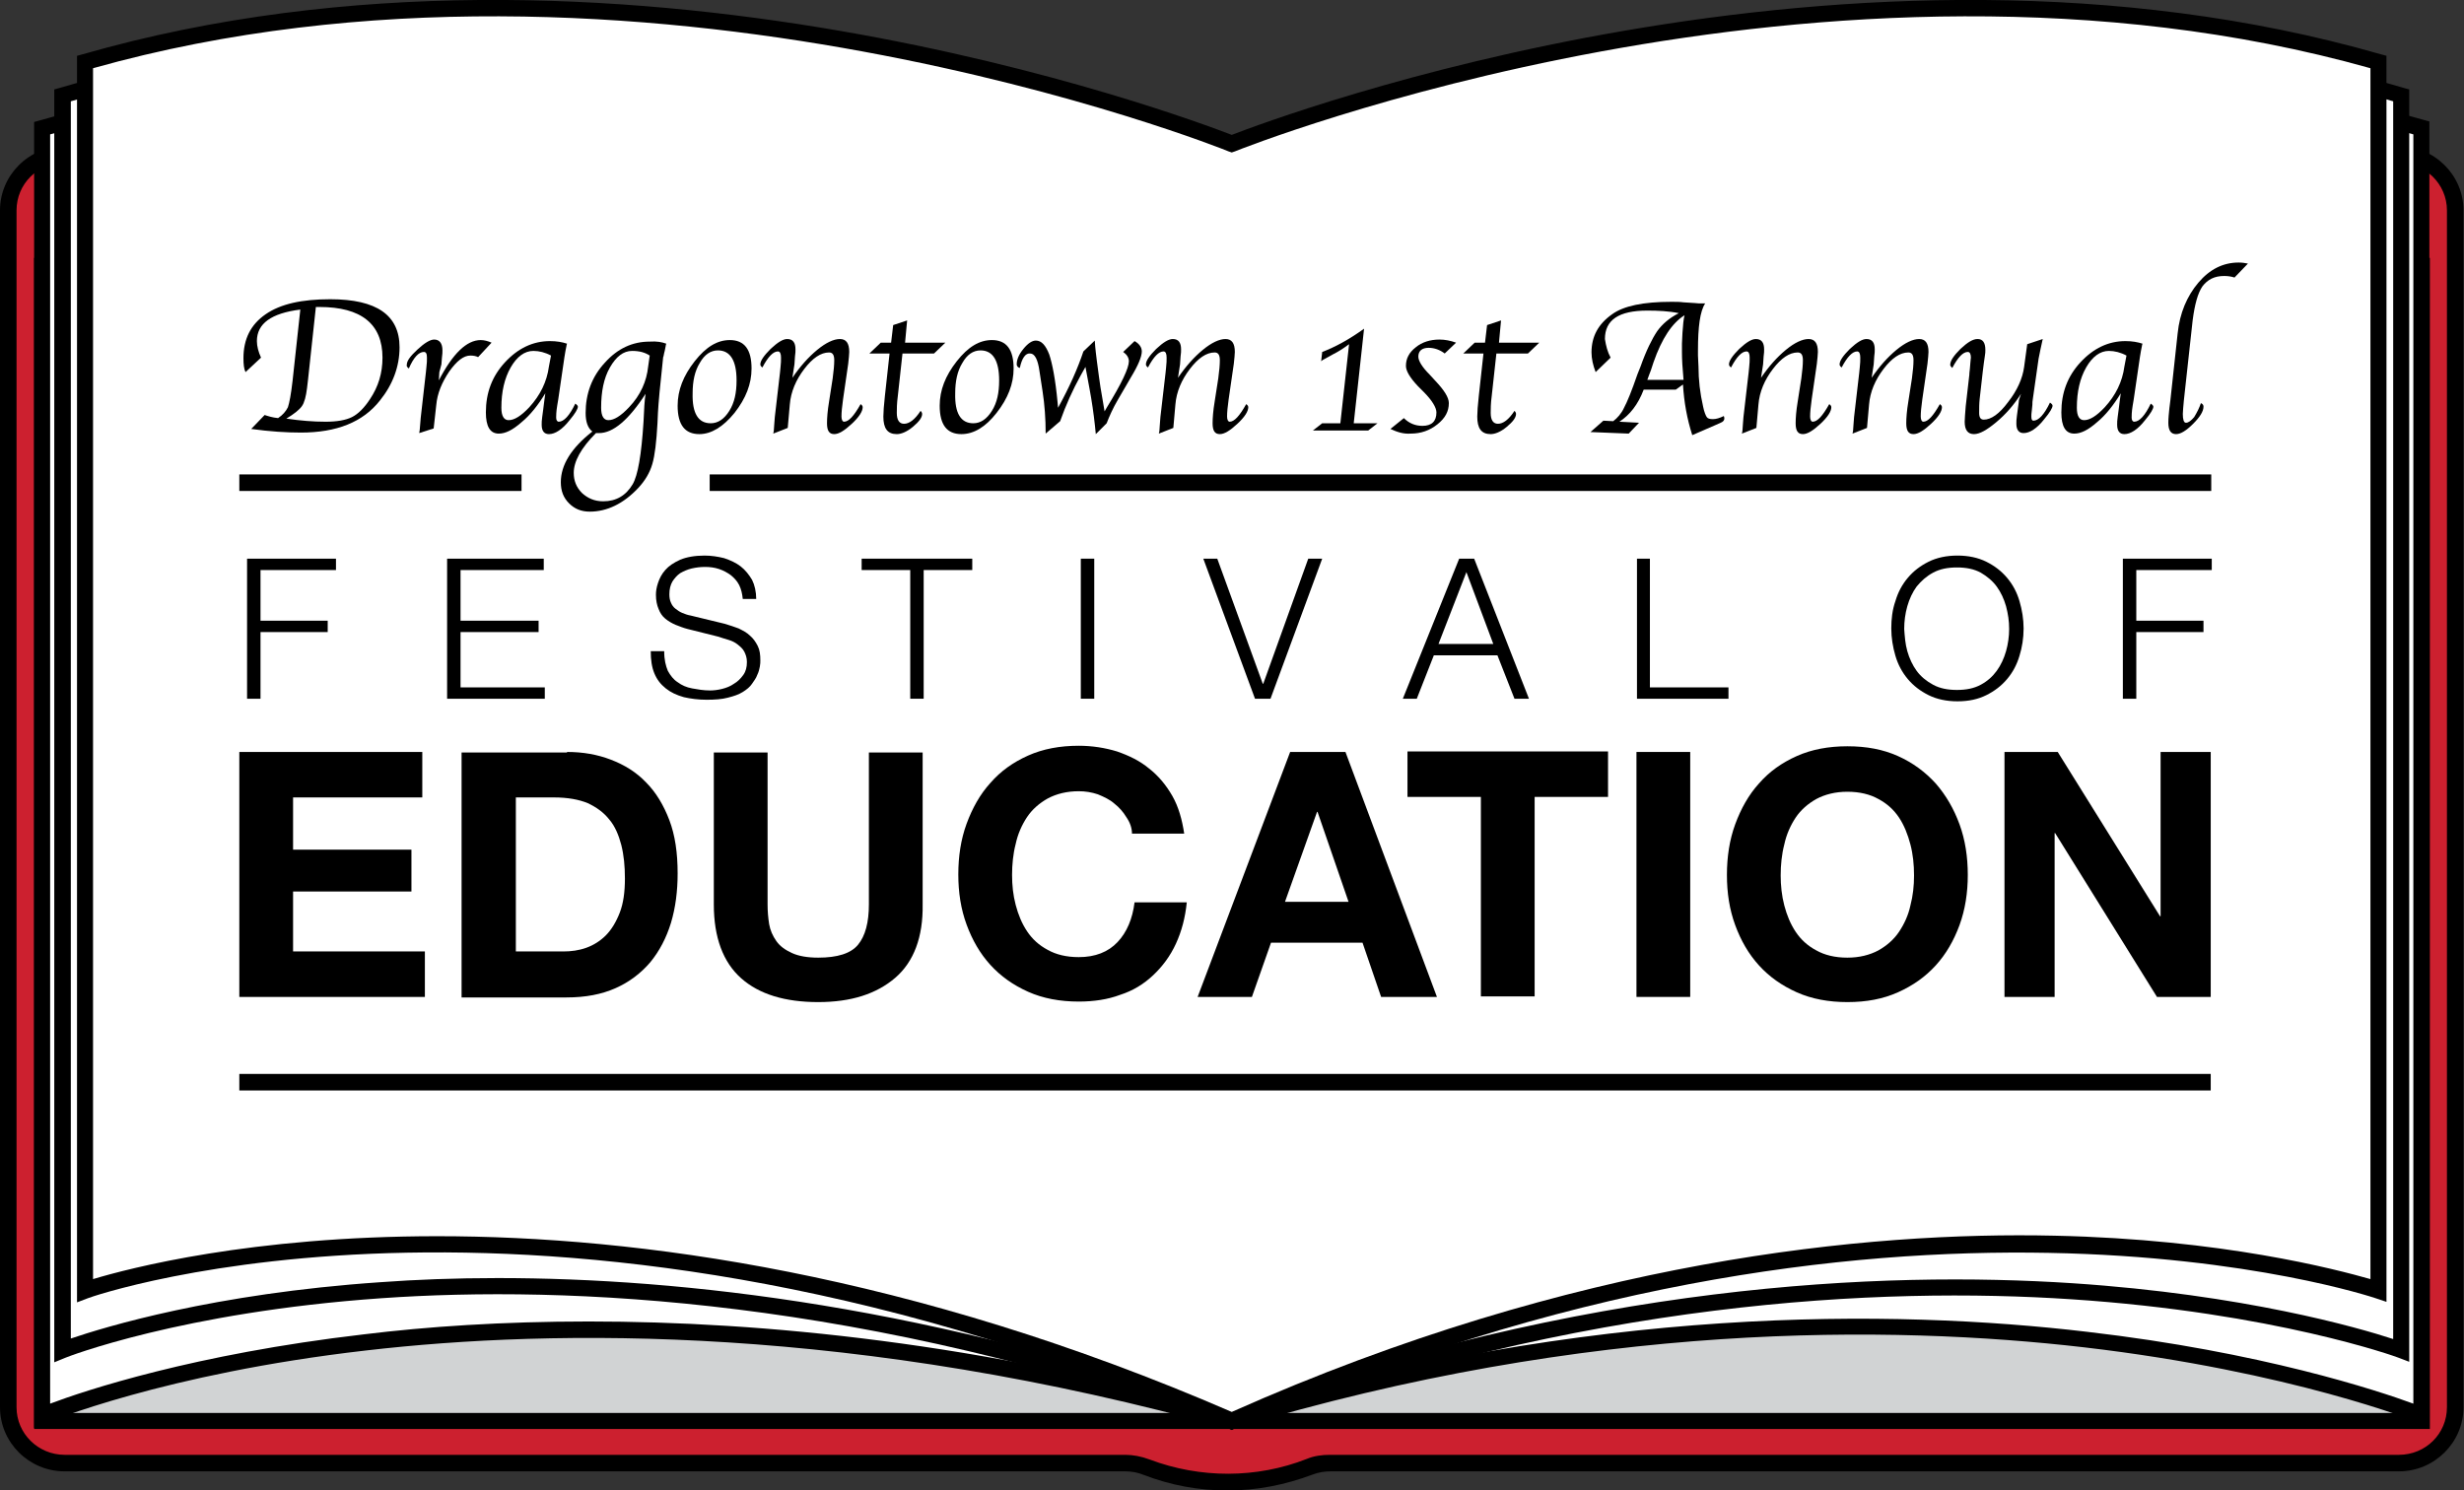
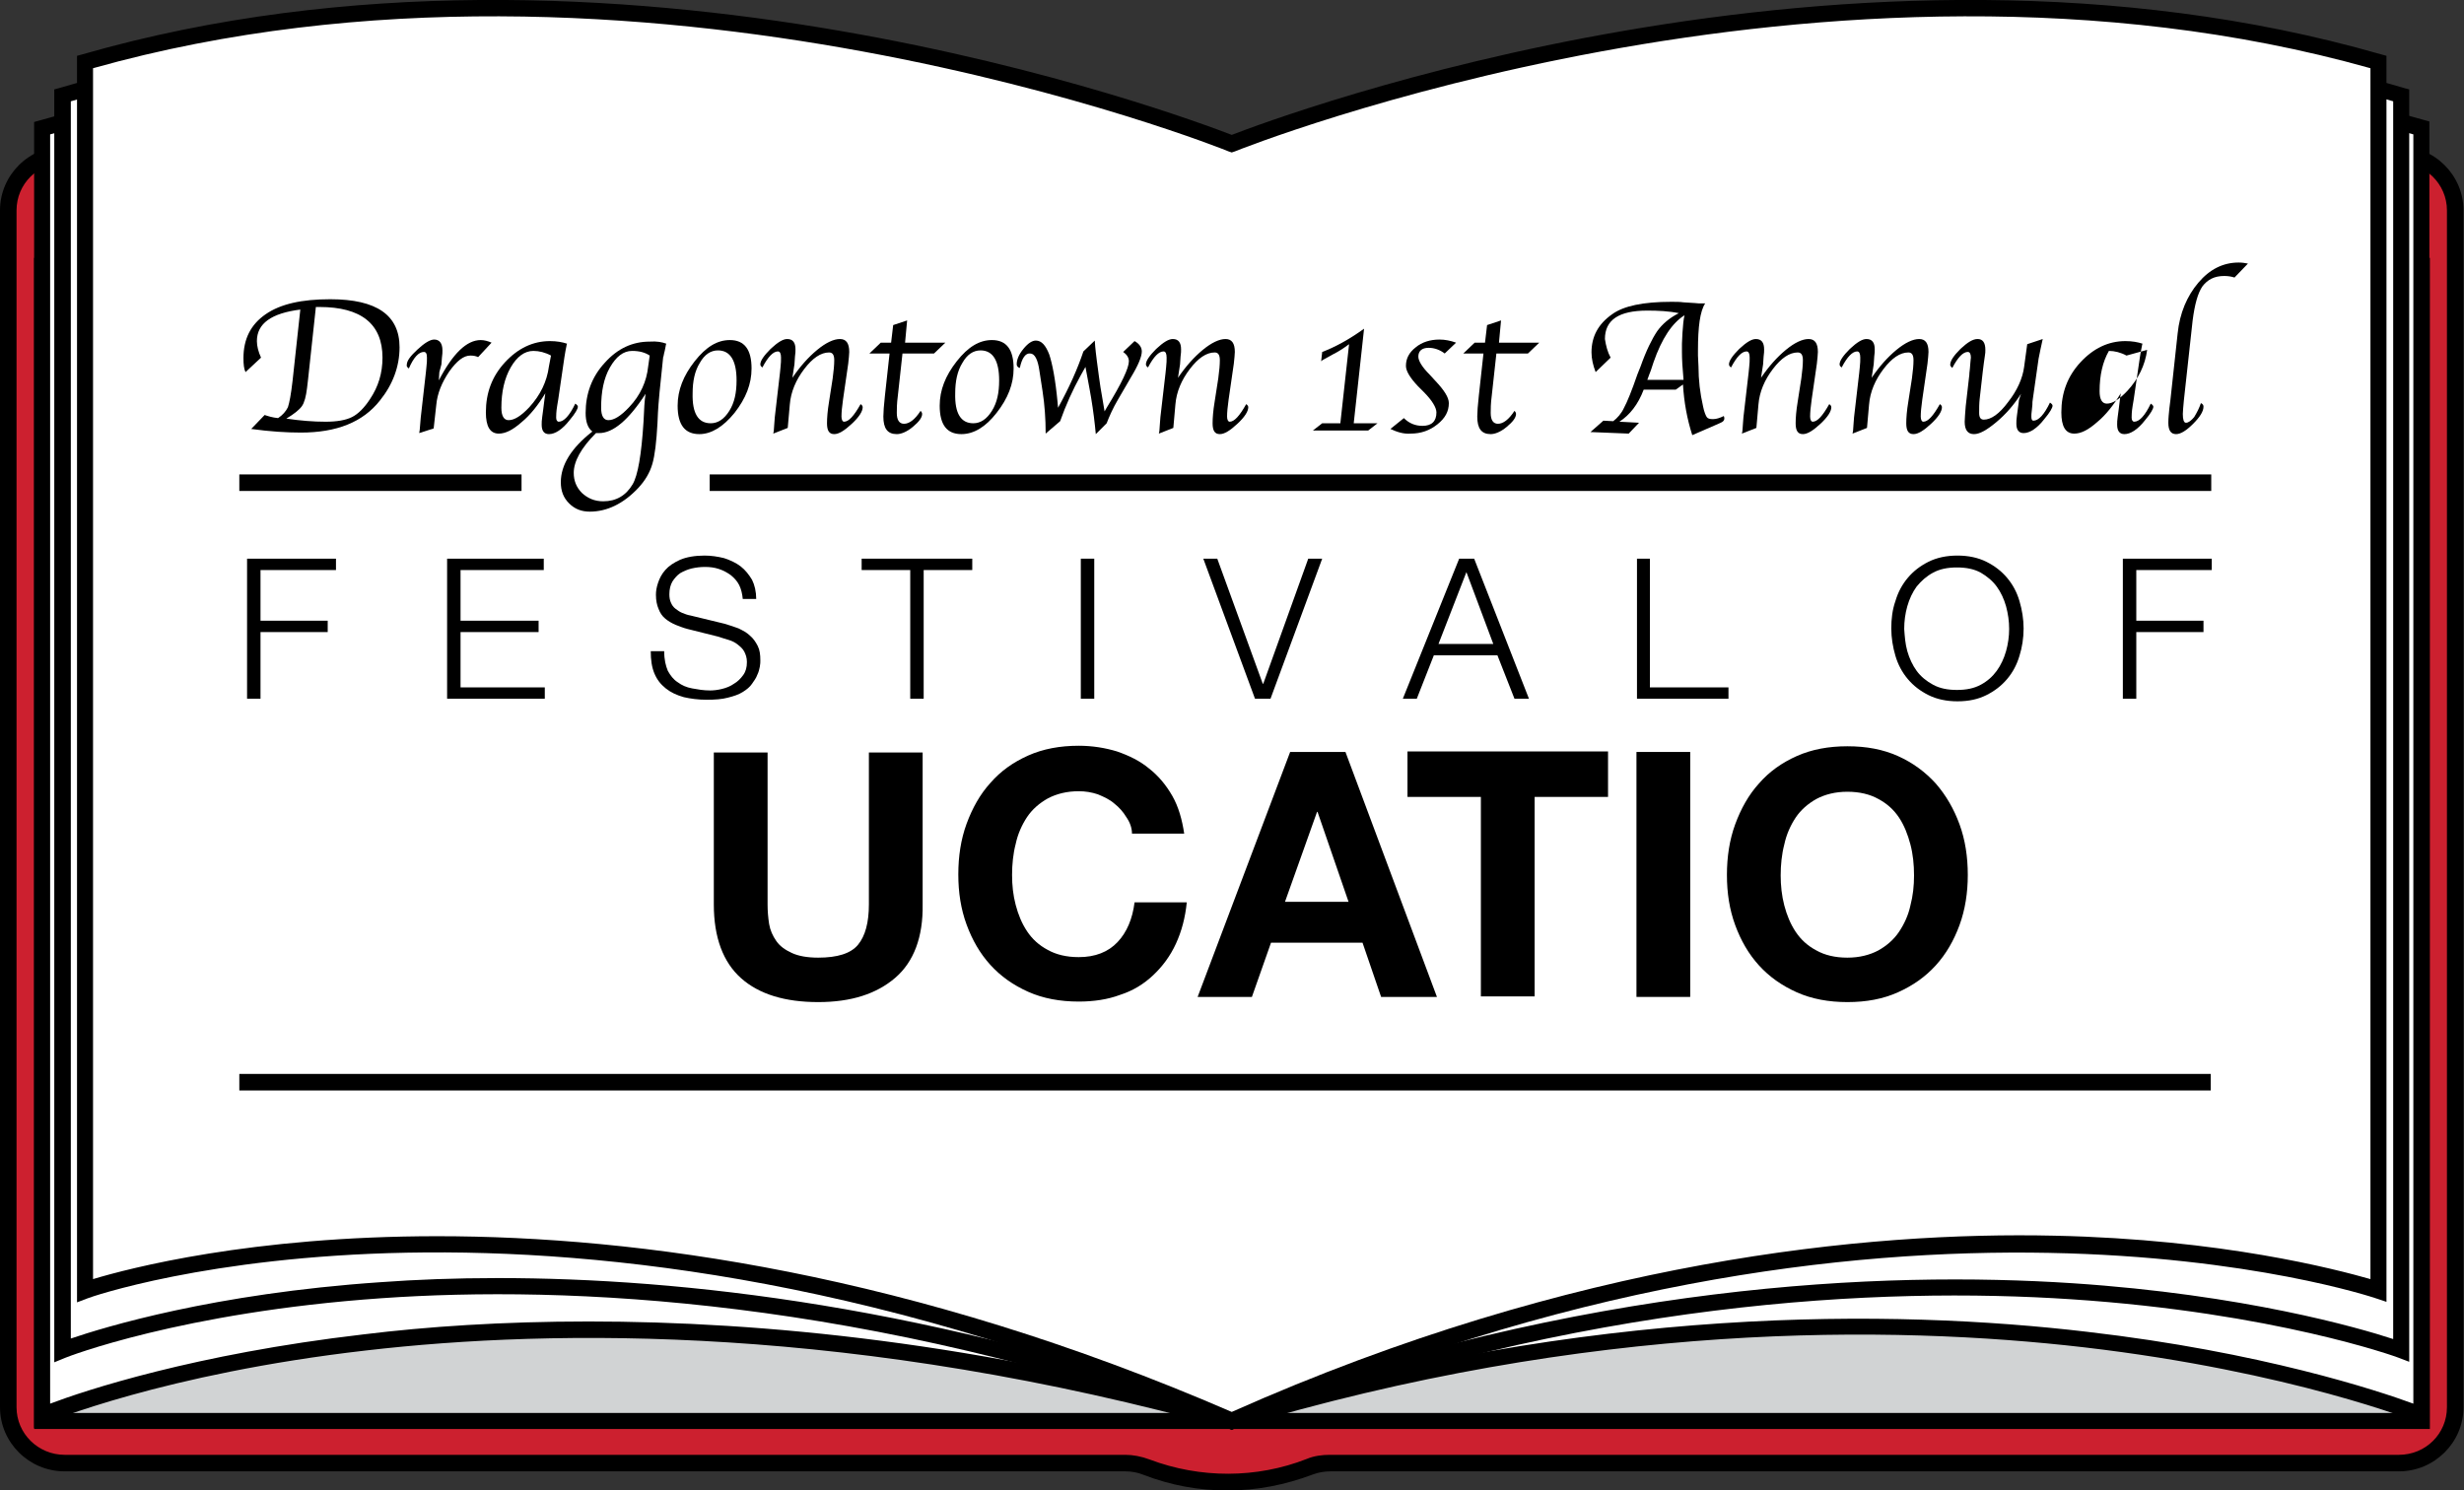
<svg xmlns="http://www.w3.org/2000/svg" version="1.1" id="Layer_1" x="0px" y="0px" viewBox="0 0 476.7 288.4" style="enable-background:new 0 0 476.7 288.4;" xml:space="preserve">
  <rect x="0" y="0" width="476.7" height="288.4" fill="#333333" stroke="none" />
  <style type="text/css">
	.st0{fill:#CC202F;}
	.st1{fill:#D1D3D4;}
	.st2{fill:#FFFFFF;}
</style>
  <g>
    <g>
      <path class="st0" d="M464.2,283.1H257.4c-1.4,0-2.7,0.2-3.9,0.7c-3.6,1.4-9.1,2.9-15.9,2.9c-3.4,0-9.2-0.4-15.7-2.9    c-1.3-0.5-2.7-0.8-4.1-0.8H12.5c-6,0-10.9-4.8-10.9-10.8V40.7c0-6,4.9-10.8,10.9-10.8h451.6c6,0,10.9,4.8,10.9,10.8v231.6    C475.1,278.3,470.2,283.1,464.2,283.1z" />
      <path d="M237.5,288.4c-5.6,0-11-1-16.2-3c-1.2-0.5-2.4-0.7-3.6-0.7H12.5c-6.9,0-12.5-5.6-12.5-12.4V40.7c0-6.8,5.6-12.4,12.5-12.4    h451.6c6.9,0,12.5,5.6,12.5,12.4v231.6c0,6.8-5.6,12.4-12.5,12.4H257.4c-1.2,0-2.3,0.2-3.4,0.6    C248.7,287.3,243.2,288.4,237.5,288.4z M12.5,31.5c-5.2,0-9.3,4.1-9.3,9.2v231.6c0,5.1,4.2,9.2,9.3,9.2h205.2    c1.5,0,3.1,0.3,4.7,0.9c9.8,3.7,20.7,3.7,30.4-0.1c1.4-0.6,3-0.8,4.5-0.8h206.8c5.2,0,9.3-4.1,9.3-9.2V40.7c0-5.1-4.2-9.2-9.3-9.2    H12.5z" />
    </g>
    <g>
      <rect x="8.2" y="51.5" class="st1" width="460.3" height="223.5" />
      <path d="M470.1,276.5H6.6V49.9h463.5V276.5z M9.7,273.4h457.2V53.1H9.7V273.4z" />
    </g>
    <g>
      <path class="st2" d="M238.3,46.8c0,0-118.8-54.3-230.2-22v249.1c0,0,89.6-38.1,230.2,1.1c133.8-40.4,230.2-1.1,230.2-1.1V24.8    C357.1-7.5,238.3,46.8,238.3,46.8z" />
      <path d="M238.3,276.6l-0.4-0.1c-72.3-20.2-130.7-19.4-167-15.2c-39.3,4.5-61.9,14-62.1,14.1l-2.2,0.9V23.6l1.1-0.3    C114.1-7.6,228.6,40.8,238.3,45c9.7-4.3,124.2-52.6,230.6-21.8l1.1,0.3v252.6l-2.2-0.9c-0.2-0.1-24.4-9.8-64.6-14.5    c-37.1-4.3-95.7-5.1-164.5,15.7L238.3,276.6z M113.9,255.7c33.6,0,75.9,4.1,124.4,17.6c69.2-20.8,128.2-20,165.5-15.6    c33.7,3.9,56.3,11.4,63.1,13.9V26C357.7-5.1,240.2,47.7,239,48.2l-0.7,0.3l-0.7-0.3C236.5,47.7,119-5.1,9.7,26v245.6    c6.6-2.5,27.9-9.6,60.6-13.4C82.5,256.7,97.1,255.7,113.9,255.7z" />
    </g>
    <g>
      <path class="st2" d="M238.3,43.6c0,0-116.7-57.4-226.2-25.1v242.8c0,0,88.8-35.5,226.2,13.7c131.9-48.7,226.2-13.7,226.2-13.7    V18.5C355.1-13.8,238.3,43.6,238.3,43.6z" />
      <path d="M238.3,276.6l-0.5-0.2c-70.7-25.3-128.2-27.7-164-25.2c-38.7,2.7-60.9,11.4-61.1,11.5l-2.2,0.9V17.3l1.1-0.3    c104.4-30.8,216.8,20.2,226.7,24.9c9.9-4.7,122.2-55.7,226.7-24.9l1.1,0.3v246.2l-2.1-0.8c-0.2-0.1-23.9-8.7-63.3-11.3    c-36.4-2.4-94,0-161.8,25L238.3,276.6z M96.3,247.3c35.6,0,84.5,5.4,142,26c68.2-25.1,126.1-27.4,162.7-25    c33.1,2.2,55.3,8.6,62,10.8V19.6C355.6-11.4,240.2,44.4,239,45l-0.7,0.3l-0.7-0.3C236.5,44.4,121-11.4,13.7,19.6V259    c6.5-2.2,27.6-8.7,59.9-10.9C80.4,247.6,88,247.3,96.3,247.3z" />
    </g>
    <g>
      <path class="st2" d="M238.3,27.8c0,0-114.5-46.6-221.9-15.8v237.7c0,0,89.2-32.4,221.9,25.3c128.7-57.6,221.9-25.3,221.9-25.3V12    C352.8-18.8,238.3,27.8,238.3,27.8z" />
      <path d="M238.3,276.7l-0.6-0.3C107.2,219.7,17.9,250.8,17,251.2l-2.1,0.8V10.8l1.1-0.3C118.7-19,229.2,22.6,238.3,26.1    C247.4,22.6,358-19,460.6,10.5l1.1,0.3v241.1l-2.1-0.7c-0.9-0.3-94.1-31.5-220.7,25.2L238.3,276.7z M84.6,239.2    c38.6,0,91.6,7.1,153.7,34c66.5-29.6,123.2-34.9,159.2-34.1c32.5,0.7,54.4,6.5,61.1,8.4V13.2C353.3-16.4,240.1,28.8,238.9,29.3    l-0.6,0.2l-0.6-0.2C236.6,28.8,123.3-16.4,18,13.2v234.3C25,245.4,48.5,239.2,84.6,239.2z" />
    </g>
    <g>
      <path d="M48.6,83l2.6-2.7c0.6,0.2,1.5,0.5,2.6,0.6c0.9-0.6,1.5-1.3,1.9-2.1c0.3-0.9,0.6-2.5,0.9-5.1l1.5-13.8    c-5.6,0.7-8.4,2.7-8.4,6.1c0,1,0.3,2.1,0.8,3.2l-3,2.8c-0.3-0.6-0.4-1.5-0.4-2.7c0-3.7,1.4-6.5,4.3-8.5s7-2.9,12.5-2.9    c9,0,13.4,3.1,13.4,9.3c0,3.7-1.3,7.2-3.8,10.3c-3.3,4.2-8.4,6.2-15.3,6.2C55.4,83.7,52.2,83.5,48.6,83z M61.1,59.5l-1.5,13.9    l-0.2,1.7c-0.2,1.6-0.5,2.8-1,3.5c-0.5,0.7-1.5,1.5-3,2.4c2.7,0.4,5.2,0.6,7.6,0.6c2.2,0,3.9-0.3,5.1-0.9c1.2-0.6,2.4-1.8,3.5-3.5    c1.6-2.4,2.4-5,2.4-8c0-6.5-4.1-9.8-12.2-9.8H61.1z" />
      <path d="M84.9,73.6c2.7-5.2,5.4-7.8,8.1-7.8c0.7,0,1.4,0.2,2.1,0.5l-2.6,2.8c-0.4-0.2-0.9-0.3-1.5-0.3c-1.3,0-2.6,1-4.1,3.1    c-1.4,2.1-2.3,4.2-2.5,6.5l-0.5,4.5l-2.8,0.9l0.1-0.6l0.1-1.2l0.1-1.2l1-8.8l0.1-1c0.1-0.7,0.1-1.3,0.1-1.8c0-0.8-0.2-1.1-0.6-1.1    c-1,0-2,1.1-2.9,3.2c-0.3-0.2-0.5-0.5-0.4-0.7c0-0.8,0.7-1.7,2.1-3c1.3-1.2,2.4-1.9,3.2-1.9c1,0,1.6,0.7,1.6,2.1    c0,0.3,0,0.8-0.1,1.4l-0.1,1.3L85,72L84.9,73.6z" />
      <path d="M105.5,76.1c-1.4,2.3-2.9,4.2-4.6,5.6c-1.7,1.5-3.1,2.2-4.4,2.2c-1.7,0-2.5-1.4-2.5-4.1c0-3.8,1.2-7,3.7-9.7    c2.5-2.7,5.4-4.1,8.7-4.1c1.3,0,2.4,0.2,3.3,0.5c-0.1,0.2-0.1,0.4-0.1,0.4l-0.2,1c-0.1,0.7-0.2,1.1-0.2,1.2l-1.2,8.2l-0.2,1.2    c-0.2,1.2-0.2,2-0.2,2.3c0,0.5,0.2,0.8,0.5,0.8c1,0,2.1-1.2,3.2-3.5c0.3,0.2,0.5,0.4,0.5,0.6c0,0.4-0.5,1.3-1.6,2.6    c-1.4,1.8-2.8,2.7-4,2.7c-0.9,0-1.4-0.6-1.4-1.8c0-0.4,0-0.9,0.1-1.5l0.2-1.5l0.2-1.6L105.5,76.1z M106.6,68.8    c-1.1-0.6-2.3-0.9-3.4-0.9c-1.7,0-3.2,1.1-4.4,3.2c-1.2,2.1-1.8,4.7-1.8,7.8c0,1.6,0.5,2.4,1.4,2.4c1.1,0,2.4-0.8,4-2.5    c2.1-2.3,3.4-4.9,3.8-7.9L106.6,68.8z" />
      <path d="M128.9,66.5c-0.1,0.2-0.1,0.4-0.1,0.4l-0.2,1c-0.2,0.7-0.2,1.1-0.3,1.2l-0.7,6.8c-0.1,1.1-0.3,3.1-0.4,6    c-0.2,3.6-0.5,6.2-1,7.9s-1.4,3.2-2.7,4.6c-2.9,3.1-6.1,4.6-9.4,4.6c-1.6,0-2.9-0.5-4-1.6s-1.6-2.4-1.6-4.1c0-3.3,2-6.6,6.1-9.8    c-0.9-0.7-1.3-1.9-1.3-3.6c0-3.7,1.2-7,3.7-9.7c2.5-2.8,5.4-4.1,8.7-4.1C127.1,66,128.1,66.2,128.9,66.5z M124.9,76.2    c-3.3,5.1-6.3,7.6-9,7.6c-0.1,0-0.3,0-0.6,0c-2.9,2.9-4.3,5.5-4.3,7.7c0,1.5,0.5,2.8,1.6,3.9c1.1,1,2.4,1.6,4.1,1.6    c2.5,0,4.4-1.1,5.7-3.3c1-1.7,1.7-5.7,2.1-12.1C124.6,79.2,124.7,77.4,124.9,76.2z M125.7,68.8c-0.9-0.6-2-0.9-3.4-0.9    c-1.7,0-3.1,1.1-4.3,3.2s-1.7,4.7-1.7,7.8c0,1.6,0.5,2.4,1.4,2.4c1.1,0,2.4-0.8,4-2.5c2.2-2.3,3.4-5,3.7-7.9L125.7,68.8z" />
      <path d="M135.3,84c-2.8,0-4.2-1.8-4.2-5.5c0-3,1.1-5.8,3.3-8.6s4.4-4.1,6.8-4.1c2.8,0,4.2,1.8,4.2,5.5c0,3-1.1,5.8-3.3,8.6    C139.9,82.6,137.6,84,135.3,84z M137.5,81.9c1.4,0,2.6-0.8,3.6-2.4c1-1.6,1.4-3.5,1.4-5.9c0-3.8-1.2-5.8-3.6-5.8    c-1.4,0-2.6,0.8-3.5,2.4c-1,1.6-1.4,3.6-1.4,5.9C133.9,80,135.1,81.9,137.5,81.9z" />
      <path d="M152.4,82.8l-2.8,1.1l0.1-0.5l0.1-1.4l0.1-1.3l1-8.6l0.1-1c0.1-0.8,0.1-1.4,0.1-1.9c0-0.8-0.2-1.2-0.6-1.2    c-0.9,0-1.9,1-3,3.1c-0.3-0.2-0.4-0.4-0.4-0.6c0-0.7,0.7-1.7,2-3c1.4-1.3,2.4-1.9,3.2-1.9c1.1,0,1.6,0.7,1.6,2    c0,0.3,0,0.8-0.1,1.4l-0.1,1.5l-0.2,1.3l-0.2,1.3c1.5-2.2,3.1-4,4.8-5.4c1.7-1.4,3.2-2.1,4.4-2.1c1.2,0,1.8,0.8,1.8,2.5    c0,0.5-0.1,1.3-0.2,2.3l-1,6.9c-0.2,1.4-0.3,2.5-0.3,3.3c0,0.6,0.2,1,0.5,1c0.9,0,1.9-1.1,3.2-3.4c0.3,0.2,0.4,0.4,0.4,0.6    c0,0.8-0.7,1.9-2.1,3.2c-1.4,1.3-2.5,2-3.4,2c-1,0-1.4-0.7-1.4-2.1c0-1,0.1-2.4,0.4-4.2l0.7-4.5c0.2-1.5,0.3-2.6,0.3-3.5    c0-1-0.3-1.5-1-1.5c-1.6,0-3.2,1.1-4.8,3.2c-1.6,2.1-2.6,4.4-2.8,6.9L152.4,82.8z" />
      <path d="M174.6,68.4l-0.9,8.2c-0.2,1.5-0.2,2.6-0.2,3.3c0,1.4,0.5,2.1,1.4,2.1c1,0,2.1-0.8,3.2-2.5c0.2,0.2,0.3,0.4,0.3,0.6    c0,0.7-0.6,1.5-1.8,2.5c-1.2,1-2.3,1.4-3.1,1.4c-1.8,0-2.6-1.1-2.6-3.4c0-0.8,0.1-2.2,0.3-4l0.9-8.2h-3.9l2.2-2.1h2l0.4-3.4    l2.7-0.9l-0.4,4.3h7.8l-2.2,2.1H174.6z" />
      <path d="M186,84c-2.8,0-4.2-1.8-4.2-5.5c0-3,1.1-5.8,3.3-8.6s4.4-4.1,6.8-4.1c2.8,0,4.2,1.8,4.2,5.5c0,3-1.1,5.8-3.3,8.6    C190.7,82.6,188.4,84,186,84z M188.3,81.9c1.4,0,2.6-0.8,3.6-2.4c1-1.6,1.4-3.5,1.4-5.9c0-3.8-1.2-5.8-3.6-5.8    c-1.4,0-2.6,0.8-3.5,2.4c-1,1.6-1.4,3.6-1.4,5.9C184.7,80,185.9,81.9,188.3,81.9z" />
      <path d="M202.3,83.9c0-2.9-0.2-5.6-0.6-8.2l-0.6-3.9c-0.3-2.2-0.9-3.4-1.8-3.4c-0.9-0.1-1.6,0.9-2,2.8c-0.4-0.1-0.6-0.4-0.6-0.7    c0-0.9,0.4-1.9,1.3-3s1.7-1.6,2.4-1.6c1.1,0,1.9,0.9,2.6,2.7c0.6,1.8,1.2,4.9,1.6,9.2l0.1,1.1c2.2-4,3.8-7.6,4.9-10.9l2.2-2.1    c0.1,1.7,0.3,3,0.4,3.9l0.4,3l0.3,2.1l0.8,4.7l0.4-0.7c2.9-4.7,4.3-7.7,4.3-9c0-0.7-0.4-1.3-1.1-1.8l2.2-2.1    c0.9,0.5,1.4,1.2,1.4,2c0,1-0.7,2.7-2.1,5l-1.1,1.9l-1.4,2.4c-1,1.7-1.7,3.3-2.2,4.6L212,84c-0.2-2.2-0.5-4.6-0.9-7l-0.3-1.7    l-0.8-4.3l-0.9,1.6c-1.6,2.9-2.9,5.8-4,8.9L202.3,83.9z" />
      <path d="M227,82.8l-2.8,1.1l0.1-0.5l0.1-1.4l0.1-1.3l1-8.6l0.1-1c0.1-0.8,0.1-1.4,0.1-1.9c0-0.8-0.2-1.2-0.6-1.2    c-0.9,0-1.9,1-3,3.1c-0.3-0.2-0.4-0.4-0.4-0.6c0-0.7,0.7-1.7,2-3c1.4-1.3,2.4-1.9,3.2-1.9c1.1,0,1.6,0.7,1.6,2    c0,0.3,0,0.8-0.1,1.4l-0.1,1.5l-0.2,1.3l-0.2,1.3c1.5-2.2,3.1-4,4.8-5.4c1.7-1.4,3.2-2.1,4.4-2.1c1.2,0,1.8,0.8,1.8,2.5    c0,0.5-0.1,1.3-0.2,2.3l-1,6.9c-0.2,1.4-0.3,2.5-0.3,3.3c0,0.6,0.2,1,0.5,1c0.9,0,1.9-1.1,3.2-3.4c0.3,0.2,0.4,0.4,0.4,0.6    c0,0.8-0.7,1.9-2.1,3.2c-1.4,1.3-2.5,2-3.4,2c-1,0-1.4-0.7-1.4-2.1c0-1,0.1-2.4,0.4-4.2l0.7-4.5c0.2-1.5,0.3-2.6,0.3-3.5    c0-1-0.3-1.5-1-1.5c-1.6,0-3.2,1.1-4.8,3.2c-1.6,2.1-2.6,4.4-2.8,6.9L227,82.8z" />
      <path d="M259.3,82l1.7-15.4c-1.2,0.9-2.2,1.5-3,1.9l-2,1.1c0,0-0.2,0.1-0.4,0.3l0.2-1.8c2.4-0.9,5.2-2.4,8.1-4.5l-2,18.3h4.6    l-1.8,1.4h-10.7l1.8-1.4H259.3z" />
      <path d="M269,83l2.6-2.1c1,1,2.2,1.5,3.6,1.5c1.8,0,2.7-0.9,2.7-2.6c0-0.9-0.8-2.3-2.5-4l-1.1-1.1c-1.5-1.6-2.3-2.9-2.3-3.9    c0-1.4,0.6-2.6,1.9-3.6c1.2-1,2.8-1.5,4.6-1.5c1,0,2.1,0.2,3.2,0.6l-2.2,2.1c-0.9-0.7-2-1.1-3.1-1.1c-1.3,0-2,0.6-2,1.7    c0,0.8,0.7,2,2.2,3.5l1.1,1.2c1.7,1.8,2.6,3.2,2.6,4.3c0,1.6-0.7,2.9-2.2,4.1c-1.5,1.2-3.2,1.8-5.2,1.8    C271.5,84,270.3,83.6,269,83z" />
      <path d="M289.5,68.4l-0.9,8.2c-0.2,1.5-0.2,2.6-0.2,3.3c0,1.4,0.5,2.1,1.4,2.1c1,0,2.1-0.8,3.2-2.5c0.2,0.2,0.3,0.4,0.3,0.6    c0,0.7-0.6,1.5-1.8,2.5c-1.2,1-2.3,1.4-3.1,1.4c-1.8,0-2.6-1.1-2.6-3.4c0-0.8,0.1-2.2,0.3-4l0.9-8.2h-3.9l2.2-2.1h2l0.4-3.4    l2.7-0.9l-0.4,4.3h7.8l-2.2,2.1H289.5z" />
      <path d="M311.6,69.2l-2.9,2.8c-0.5-1.3-0.8-2.6-0.8-3.8c0-3.1,1.3-5.5,4-7.4c2.2-1.6,6-2.4,11.4-2.4c0.9,0,1.7,0,2.4,0.1    c1.9,0.1,2.9,0.2,2.9,0.2h1.3c-1,1.5-1.4,4.5-1.4,9.1l0,1l0.1,2.1c0,2.6,0.3,5.2,0.9,7.8c0.2,1,0.5,1.7,0.7,2    c0.2,0.3,0.6,0.4,1.2,0.4c0.6,0,1.3-0.2,2.1-0.6c0.1,0.2,0.1,0.4,0.1,0.5c0,0.3-0.2,0.6-0.7,0.8l-0.9,0.4l-4.6,2    c-1-3.1-1.6-6.4-1.8-9.8l-1.4,1h-6.2c-1.1,2.9-2.7,4.9-4.7,6.2l3.8,0.2l-2,2.1l-7.4-0.3l2.5-2.2l1.9,0.1c0.8-0.6,1.6-1.5,2.1-2.6    c0.6-1.1,1.5-3.3,2.6-6.5l0.6-1.5c1.1-3.1,2.2-5.3,3.2-6.8c1-1.4,2.4-2.6,4.2-3.5c-1.9-0.4-4-0.5-6.1-0.5c-5.5,0-8.2,1.8-8.2,5.5    C310.7,66.9,311,68.1,311.6,69.2z M325.7,73.4c-0.2-2.1-0.3-3.9-0.3-5.2c0-0.7,0-1.2,0-1.7l0.1-2.1c0.1-1.5,0.2-2.6,0.4-3.4    c-2.4,1.5-4.4,4.5-6,9.1c-0.4,1.3-0.7,2.1-0.8,2.3l-0.4,1.1H325.7z" />
      <path d="M339.8,82.8l-2.8,1.1l0.1-0.5l0.1-1.4l0.1-1.3l1-8.6l0.1-1c0.1-0.8,0.1-1.4,0.1-1.9c0-0.8-0.2-1.2-0.6-1.2    c-0.9,0-1.9,1-3,3.1c-0.3-0.2-0.4-0.4-0.4-0.6c0-0.7,0.7-1.7,2-3c1.4-1.3,2.4-1.9,3.2-1.9c1.1,0,1.6,0.7,1.6,2    c0,0.3,0,0.8-0.1,1.4l-0.1,1.5l-0.2,1.3l-0.2,1.3c1.5-2.2,3.1-4,4.8-5.4s3.2-2.1,4.4-2.1c1.2,0,1.8,0.8,1.8,2.5    c0,0.5-0.1,1.3-0.2,2.3l-1,6.9c-0.2,1.4-0.3,2.5-0.3,3.3c0,0.6,0.2,1,0.5,1c0.9,0,1.9-1.1,3.2-3.4c0.3,0.2,0.4,0.4,0.4,0.6    c0,0.8-0.7,1.9-2.1,3.2c-1.4,1.3-2.5,2-3.4,2c-1,0-1.4-0.7-1.4-2.1c0-1,0.1-2.4,0.4-4.2l0.7-4.5c0.2-1.5,0.3-2.6,0.3-3.5    c0-1-0.3-1.5-1-1.5c-1.6,0-3.2,1.1-4.8,3.2c-1.6,2.1-2.6,4.4-2.8,6.9L339.8,82.8z" />
      <path d="M361.2,82.8l-2.8,1.1l0.1-0.5l0.1-1.4l0.1-1.3l1-8.6l0.1-1c0.1-0.8,0.1-1.4,0.1-1.9c0-0.8-0.2-1.2-0.6-1.2    c-0.9,0-1.9,1-3,3.1c-0.3-0.2-0.4-0.4-0.4-0.6c0-0.7,0.7-1.7,2-3c1.4-1.3,2.4-1.9,3.2-1.9c1.1,0,1.6,0.7,1.6,2    c0,0.3,0,0.8-0.1,1.4l-0.1,1.5l-0.2,1.3l-0.2,1.3c1.5-2.2,3.1-4,4.8-5.4c1.7-1.4,3.2-2.1,4.4-2.1c1.2,0,1.8,0.8,1.8,2.5    c0,0.5-0.1,1.3-0.2,2.3l-1,6.9c-0.2,1.4-0.3,2.5-0.3,3.3c0,0.6,0.2,1,0.5,1c0.9,0,1.9-1.1,3.2-3.4c0.3,0.2,0.4,0.4,0.4,0.6    c0,0.8-0.7,1.9-2.1,3.2c-1.4,1.3-2.5,2-3.4,2c-1,0-1.4-0.7-1.4-2.1c0-1,0.1-2.4,0.4-4.2l0.7-4.5c0.2-1.5,0.3-2.6,0.3-3.5    c0-1-0.3-1.5-1-1.5c-1.6,0-3.2,1.1-4.8,3.2c-1.6,2.1-2.6,4.4-2.8,6.9L361.2,82.8z" />
      <path d="M391,76.2c-1.4,2.2-3,4-4.8,5.5c-1.8,1.5-3.2,2.3-4.3,2.3c-1.2,0-1.8-0.8-1.8-2.4c0-0.6,0.1-1.6,0.2-3l0.7-6.1    c0-0.1,0-0.4,0.1-1.1l0.1-1.2c0-0.4,0.1-0.7,0.1-1c0-0.7-0.2-1.1-0.6-1.1c-0.9,0-1.9,1-3,3.1c-0.2-0.2-0.4-0.4-0.4-0.6    c0-0.8,0.7-1.8,2-3.1c1.4-1.3,2.4-1.9,3.3-1.9c1,0,1.5,0.7,1.5,2.1c0,0.3,0,0.7-0.1,1.2l-0.2,1.4l-0.2,1.6l-0.6,5.3    c-0.1,0.9-0.1,1.8-0.1,2.7c0,0.9,0.3,1.3,0.9,1.3c1.4,0,3-1.1,4.7-3.4c1.8-2.3,2.8-4.6,3.1-6.8l0.6-4.4l3-1    c-0.3,1.4-0.6,2.7-0.8,3.8l-1.1,7.7c-0.1,0.5-0.1,0.9-0.1,1.2l-0.1,1c-0.1,0.6-0.1,1.1-0.1,1.3c0,0.5,0.1,0.8,0.4,0.8    c1,0,2.1-1.2,3.2-3.5c0.3,0.2,0.5,0.4,0.5,0.6c0,0.4-0.5,1.3-1.6,2.6c-1.4,1.8-2.8,2.7-4,2.7c-0.9,0-1.4-0.6-1.4-1.8    c0-0.4,0-0.9,0.1-1.5l0.2-1.5c0.1-0.8,0.2-1.3,0.2-1.6L391,76.2z" />
-       <path d="M410.3,76.1c-1.4,2.3-2.9,4.2-4.6,5.6c-1.7,1.5-3.1,2.2-4.4,2.2c-1.7,0-2.5-1.4-2.5-4.1c0-3.8,1.2-7,3.7-9.7    s5.4-4.1,8.7-4.1c1.3,0,2.4,0.2,3.3,0.5c-0.1,0.2-0.1,0.4-0.1,0.4l-0.2,1c-0.1,0.7-0.2,1.1-0.2,1.2l-1.2,8.2l-0.2,1.2    c-0.2,1.2-0.2,2-0.2,2.3c0,0.5,0.2,0.8,0.5,0.8c1,0,2.1-1.2,3.2-3.5c0.3,0.2,0.5,0.4,0.5,0.6c0,0.4-0.5,1.3-1.6,2.6    c-1.4,1.8-2.8,2.7-4,2.7c-0.9,0-1.4-0.6-1.4-1.8c0-0.4,0-0.9,0.1-1.5l0.2-1.5l0.2-1.6L410.3,76.1z M411.4,68.8    c-1.1-0.6-2.3-0.9-3.4-0.9c-1.7,0-3.2,1.1-4.4,3.2c-1.2,2.1-1.8,4.7-1.8,7.8c0,1.6,0.5,2.4,1.4,2.4c1.1,0,2.4-0.8,4-2.5    c2.1-2.3,3.4-4.9,3.8-7.9L411.4,68.8z" />
+       <path d="M410.3,76.1c-1.4,2.3-2.9,4.2-4.6,5.6c-1.7,1.5-3.1,2.2-4.4,2.2c-1.7,0-2.5-1.4-2.5-4.1c0-3.8,1.2-7,3.7-9.7    s5.4-4.1,8.7-4.1c1.3,0,2.4,0.2,3.3,0.5c-0.1,0.2-0.1,0.4-0.1,0.4l-0.2,1c-0.1,0.7-0.2,1.1-0.2,1.2l-1.2,8.2l-0.2,1.2    c-0.2,1.2-0.2,2-0.2,2.3c0,0.5,0.2,0.8,0.5,0.8c1,0,2.1-1.2,3.2-3.5c0.3,0.2,0.5,0.4,0.5,0.6c0,0.4-0.5,1.3-1.6,2.6    c-1.4,1.8-2.8,2.7-4,2.7c-0.9,0-1.4-0.6-1.4-1.8c0-0.4,0-0.9,0.1-1.5l0.2-1.5l0.2-1.6L410.3,76.1z M411.4,68.8    c-1.1-0.6-2.3-0.9-3.4-0.9c-1.2,2.1-1.8,4.7-1.8,7.8c0,1.6,0.5,2.4,1.4,2.4c1.1,0,2.4-0.8,4-2.5    c2.1-2.3,3.4-4.9,3.8-7.9L411.4,68.8z" />
      <path d="M425.8,78c0.4,0.2,0.5,0.4,0.5,0.7c0,0.9-0.7,2-2,3.3c-1.3,1.3-2.4,2-3.3,2c-1,0-1.5-0.7-1.5-2.2c0-0.9,0.1-1.8,0.2-2.8    l0.2-1.6l1.4-12.9c0.4-3.9,1.8-7.2,4-9.8s4.8-3.9,7.8-3.9c0.7,0,1.3,0.1,1.8,0.2l-2.6,2.7c-0.6-0.2-1.3-0.3-2-0.3    c-1.9,0-3.2,0.7-4.2,2c-0.9,1.3-1.5,3.5-1.9,6.6l-1.7,15.5c-0.1,1.2-0.2,2.1-0.2,2.6c0,1.1,0.2,1.7,0.6,1.7c0.5,0,1-0.4,1.6-1.1    C425.1,79.7,425.5,78.9,425.8,78z" />
    </g>
    <g>
-       <path d="M81.7,145.5v8.8h-25v10.1h22.9v8.1H56.7v11.6h25.5v8.8H46.3v-47.4H81.7z" />
-       <path d="M109.7,145.5c3.1,0,5.9,0.5,8.5,1.5c2.6,1,4.9,2.4,6.8,4.4c1.9,1.9,3.4,4.4,4.5,7.3c1.1,2.9,1.6,6.3,1.6,10.3    c0,3.4-0.4,6.6-1.3,9.6c-0.9,2.9-2.2,5.4-4,7.6c-1.8,2.1-4,3.8-6.7,5c-2.7,1.2-5.8,1.8-9.5,1.8H89.3v-47.4H109.7z M109,184.1    c1.5,0,3-0.2,4.4-0.7c1.4-0.5,2.7-1.3,3.8-2.4c1.1-1.1,2-2.6,2.7-4.4c0.7-1.8,1-4,1-6.6c0-2.4-0.2-4.5-0.7-6.5    c-0.5-1.9-1.2-3.6-2.3-4.9c-1.1-1.4-2.5-2.4-4.2-3.2c-1.7-0.7-3.9-1.1-6.5-1.1h-7.4v29.8H109z" />
      <path d="M173.2,189.2c-3.6,3.1-8.5,4.7-14.9,4.7c-6.4,0-11.4-1.5-14.9-4.6c-3.5-3.1-5.3-7.9-5.3-14.3v-29.4h10.4v29.4    c0,1.3,0.1,2.5,0.3,3.8c0.2,1.2,0.7,2.3,1.4,3.3c0.7,1,1.7,1.7,3,2.3c1.3,0.6,3,0.9,5.1,0.9c3.7,0,6.3-0.8,7.7-2.5    c1.4-1.7,2.1-4.3,2.1-7.8v-29.4h10.4v29.4C178.6,181.3,176.8,186.1,173.2,189.2z" />
      <path d="M217.9,158.1c-0.6-1-1.4-1.9-2.3-2.6c-0.9-0.8-2-1.3-3.2-1.8c-1.2-0.4-2.4-0.6-3.7-0.6c-2.3,0-4.3,0.5-6,1.4    c-1.6,0.9-3,2.1-4,3.6c-1,1.5-1.8,3.3-2.2,5.2c-0.5,1.9-0.7,4-0.7,6c0,2,0.2,3.9,0.7,5.8c0.5,1.9,1.2,3.6,2.2,5.1    c1,1.5,2.3,2.7,4,3.6c1.6,0.9,3.6,1.4,6,1.4c3.2,0,5.7-1,7.5-2.9c1.8-1.9,2.9-4.5,3.3-7.7h10.1c-0.3,3-1,5.6-2.1,8    c-1.1,2.4-2.6,4.4-4.4,6.1c-1.8,1.7-3.9,3-6.4,3.8c-2.4,0.9-5.1,1.3-8,1.3c-3.6,0-6.9-0.6-9.8-1.9c-2.9-1.3-5.3-3-7.3-5.2    c-2-2.2-3.5-4.8-4.6-7.8c-1.1-3-1.6-6.2-1.6-9.7c0-3.5,0.5-6.8,1.6-9.8c1.1-3,2.6-5.7,4.6-7.9c2-2.3,4.4-4,7.3-5.3    c2.9-1.3,6.2-1.9,9.8-1.9c2.6,0,5.1,0.4,7.4,1.1c2.3,0.8,4.4,1.8,6.2,3.3c1.8,1.4,3.3,3.2,4.5,5.3c1.2,2.1,1.9,4.6,2.3,7.3h-10.1    C219,160.2,218.6,159.1,217.9,158.1z" />
      <path d="M260.3,145.5l17.7,47.4h-10.8l-3.6-10.5h-17.7l-3.7,10.5h-10.5l17.9-47.4H260.3z M260.9,174.5l-6-17.4h-0.1l-6.2,17.4    H260.9z" />
      <path d="M272.3,154.2v-8.8h38.8v8.8h-14.2v38.6h-10.4v-38.6H272.3z" />
      <path d="M327,145.5v47.4h-10.4v-47.4H327z" />
      <path d="M335.7,159.5c1.1-3,2.6-5.7,4.6-7.9c2-2.3,4.4-4,7.3-5.3c2.9-1.3,6.2-1.9,9.8-1.9c3.7,0,6.9,0.6,9.8,1.9    c2.9,1.3,5.3,3.1,7.3,5.3c2,2.3,3.5,4.9,4.6,7.9c1.1,3,1.6,6.3,1.6,9.8c0,3.4-0.5,6.7-1.6,9.7c-1.1,3-2.6,5.6-4.6,7.8    c-2,2.2-4.4,3.9-7.3,5.2c-2.9,1.3-6.1,1.9-9.8,1.9c-3.6,0-6.9-0.6-9.8-1.9c-2.9-1.3-5.3-3-7.3-5.2c-2-2.2-3.5-4.8-4.6-7.8    c-1.1-3-1.6-6.2-1.6-9.7C334.1,165.8,334.6,162.5,335.7,159.5z M345.2,175.2c0.5,1.9,1.2,3.6,2.2,5.1c1,1.5,2.3,2.7,4,3.6    c1.6,0.9,3.6,1.4,6,1.4c2.3,0,4.3-0.5,6-1.4c1.6-0.9,3-2.1,4-3.6c1-1.5,1.8-3.2,2.2-5.1c0.5-1.9,0.7-3.8,0.7-5.8    c0-2.1-0.2-4.1-0.7-6c-0.5-1.9-1.2-3.7-2.2-5.2c-1-1.5-2.3-2.7-4-3.6c-1.6-0.9-3.6-1.4-6-1.4c-2.3,0-4.3,0.5-6,1.4    c-1.6,0.9-3,2.1-4,3.6c-1,1.5-1.8,3.3-2.2,5.2c-0.5,1.9-0.7,4-0.7,6C344.5,171.3,344.7,173.3,345.2,175.2z" />
-       <path d="M398.1,145.5l19.8,31.8h0.1v-31.8h9.7v47.4h-10.4l-19.7-31.7h-0.1v31.7h-9.7v-47.4H398.1z" />
    </g>
    <path d="M65,108.1v2.2H50.4v9.8h13v2.2h-13v12.9h-2.6v-27.1H65z" />
    <path d="M105.2,108.1v2.2H89.1v9.8h15.1v2.2H89.1V133h16.3v2.2H86.5v-27.1H105.2z" />
    <path d="M129.2,129.8c0.5,0.9,1.1,1.7,1.9,2.2c0.8,0.6,1.7,1,2.8,1.2c1.1,0.2,2.2,0.4,3.5,0.4c0.7,0,1.5-0.1,2.3-0.3s1.6-0.5,2.3-1   c0.7-0.4,1.3-1,1.8-1.7c0.5-0.7,0.7-1.5,0.7-2.5c0-0.8-0.2-1.4-0.5-2c-0.3-0.6-0.8-1-1.3-1.4c-0.5-0.4-1.1-0.7-1.8-0.9   c-0.7-0.2-1.3-0.4-1.9-0.6l-6-1.5c-0.8-0.2-1.5-0.5-2.3-0.8c-0.7-0.3-1.4-0.7-2-1.2s-1-1.1-1.3-1.9c-0.3-0.7-0.5-1.6-0.5-2.7   c0-0.7,0.1-1.4,0.4-2.3c0.3-0.9,0.7-1.7,1.4-2.5c0.7-0.8,1.6-1.4,2.9-2c1.2-0.5,2.8-0.8,4.7-0.8c1.3,0,2.6,0.2,3.8,0.5   c1.2,0.4,2.3,0.9,3.2,1.6c0.9,0.7,1.6,1.6,2.2,2.6c0.5,1,0.8,2.3,0.8,3.7h-2.6c-0.1-1-0.3-1.9-0.7-2.7c-0.4-0.8-1-1.4-1.6-1.9   c-0.7-0.5-1.4-0.9-2.3-1.2c-0.9-0.3-1.8-0.4-2.7-0.4c-0.9,0-1.7,0.1-2.6,0.3c-0.8,0.2-1.5,0.5-2.2,0.9c-0.6,0.4-1.1,1-1.5,1.6   c-0.4,0.7-0.6,1.5-0.6,2.5c0,0.6,0.1,1.2,0.3,1.6c0.2,0.5,0.5,0.9,0.9,1.2c0.4,0.3,0.8,0.6,1.3,0.8s1,0.4,1.6,0.5l6.6,1.6   c1,0.3,1.9,0.6,2.7,0.9c0.8,0.4,1.6,0.8,2.2,1.4c0.6,0.5,1.1,1.2,1.5,2s0.5,1.7,0.5,2.8c0,0.3,0,0.7-0.1,1.2   c-0.1,0.5-0.2,1-0.5,1.6c-0.2,0.6-0.6,1.1-1,1.7c-0.4,0.6-1,1.1-1.8,1.6c-0.8,0.5-1.7,0.8-2.9,1.1c-1.1,0.3-2.5,0.4-4.1,0.4   s-3.1-0.2-4.4-0.5c-1.4-0.4-2.5-0.9-3.5-1.7c-1-0.8-1.7-1.7-2.2-2.9c-0.5-1.2-0.7-2.6-0.7-4.3h2.6   C128.5,127.7,128.8,128.8,129.2,129.8z" />
    <path d="M188.1,108.1v2.2h-9.4v24.9h-2.6v-24.9h-9.4v-2.2H188.1z" />
    <path d="M211.7,108.1v27.1h-2.6v-27.1H211.7z" />
    <path d="M235.5,108.1l8.8,24.2h0.1l8.7-24.2h2.7l-10,27.1h-3l-10-27.1H235.5z" />
    <path d="M285.2,108.1l10.6,27.1h-2.8l-3.3-8.4h-12.3l-3.3,8.4h-2.7l10.9-27.1H285.2z M288.9,124.6l-5.2-13.9l-5.4,13.9H288.9z" />
    <path d="M319.2,108.1V133h15.2v2.2h-17.7v-27.1H319.2z" />
    <path d="M366.7,116.3c0.5-1.7,1.3-3.2,2.4-4.5s2.4-2.3,4-3.1c1.6-0.8,3.5-1.2,5.6-1.2c2.1,0,4,0.4,5.6,1.2c1.6,0.8,2.9,1.8,4,3.1   c1.1,1.3,1.9,2.8,2.4,4.5c0.5,1.7,0.8,3.5,0.8,5.3c0,1.9-0.3,3.7-0.8,5.3c-0.5,1.7-1.3,3.2-2.4,4.5c-1.1,1.3-2.4,2.3-4,3.1   c-1.6,0.8-3.4,1.2-5.6,1.2c-2.1,0-4-0.4-5.6-1.2c-1.6-0.8-2.9-1.8-4-3.1c-1.1-1.3-1.9-2.8-2.4-4.5c-0.5-1.7-0.8-3.5-0.8-5.3   C365.9,119.8,366.1,118,366.7,116.3z M369,126c0.4,1.4,1,2.7,1.8,3.8c0.8,1.1,1.9,2,3.2,2.7c1.3,0.7,2.8,1,4.6,1s3.3-0.3,4.6-1   c1.3-0.7,2.3-1.6,3.1-2.7c0.8-1.1,1.4-2.4,1.8-3.8c0.4-1.4,0.6-2.9,0.6-4.3c0-1.5-0.2-2.9-0.6-4.4c-0.4-1.4-1-2.7-1.8-3.8   c-0.8-1.1-1.9-2-3.1-2.7c-1.3-0.7-2.8-1-4.6-1s-3.3,0.3-4.6,1c-1.3,0.7-2.3,1.6-3.2,2.7c-0.8,1.1-1.4,2.4-1.8,3.8   c-0.4,1.4-0.6,2.9-0.6,4.4C368.5,123.1,368.6,124.6,369,126z" />
    <path d="M427.9,108.1v2.2h-14.6v9.8h13v2.2h-13v12.9h-2.6v-27.1H427.9z" />
    <rect x="137.3" y="91.8" width="290.5" height="3.2" />
    <rect x="46.3" y="207.8" width="381.4" height="3.2" />
    <rect x="46.3" y="91.8" width="54.6" height="3.2" />
  </g>
</svg>